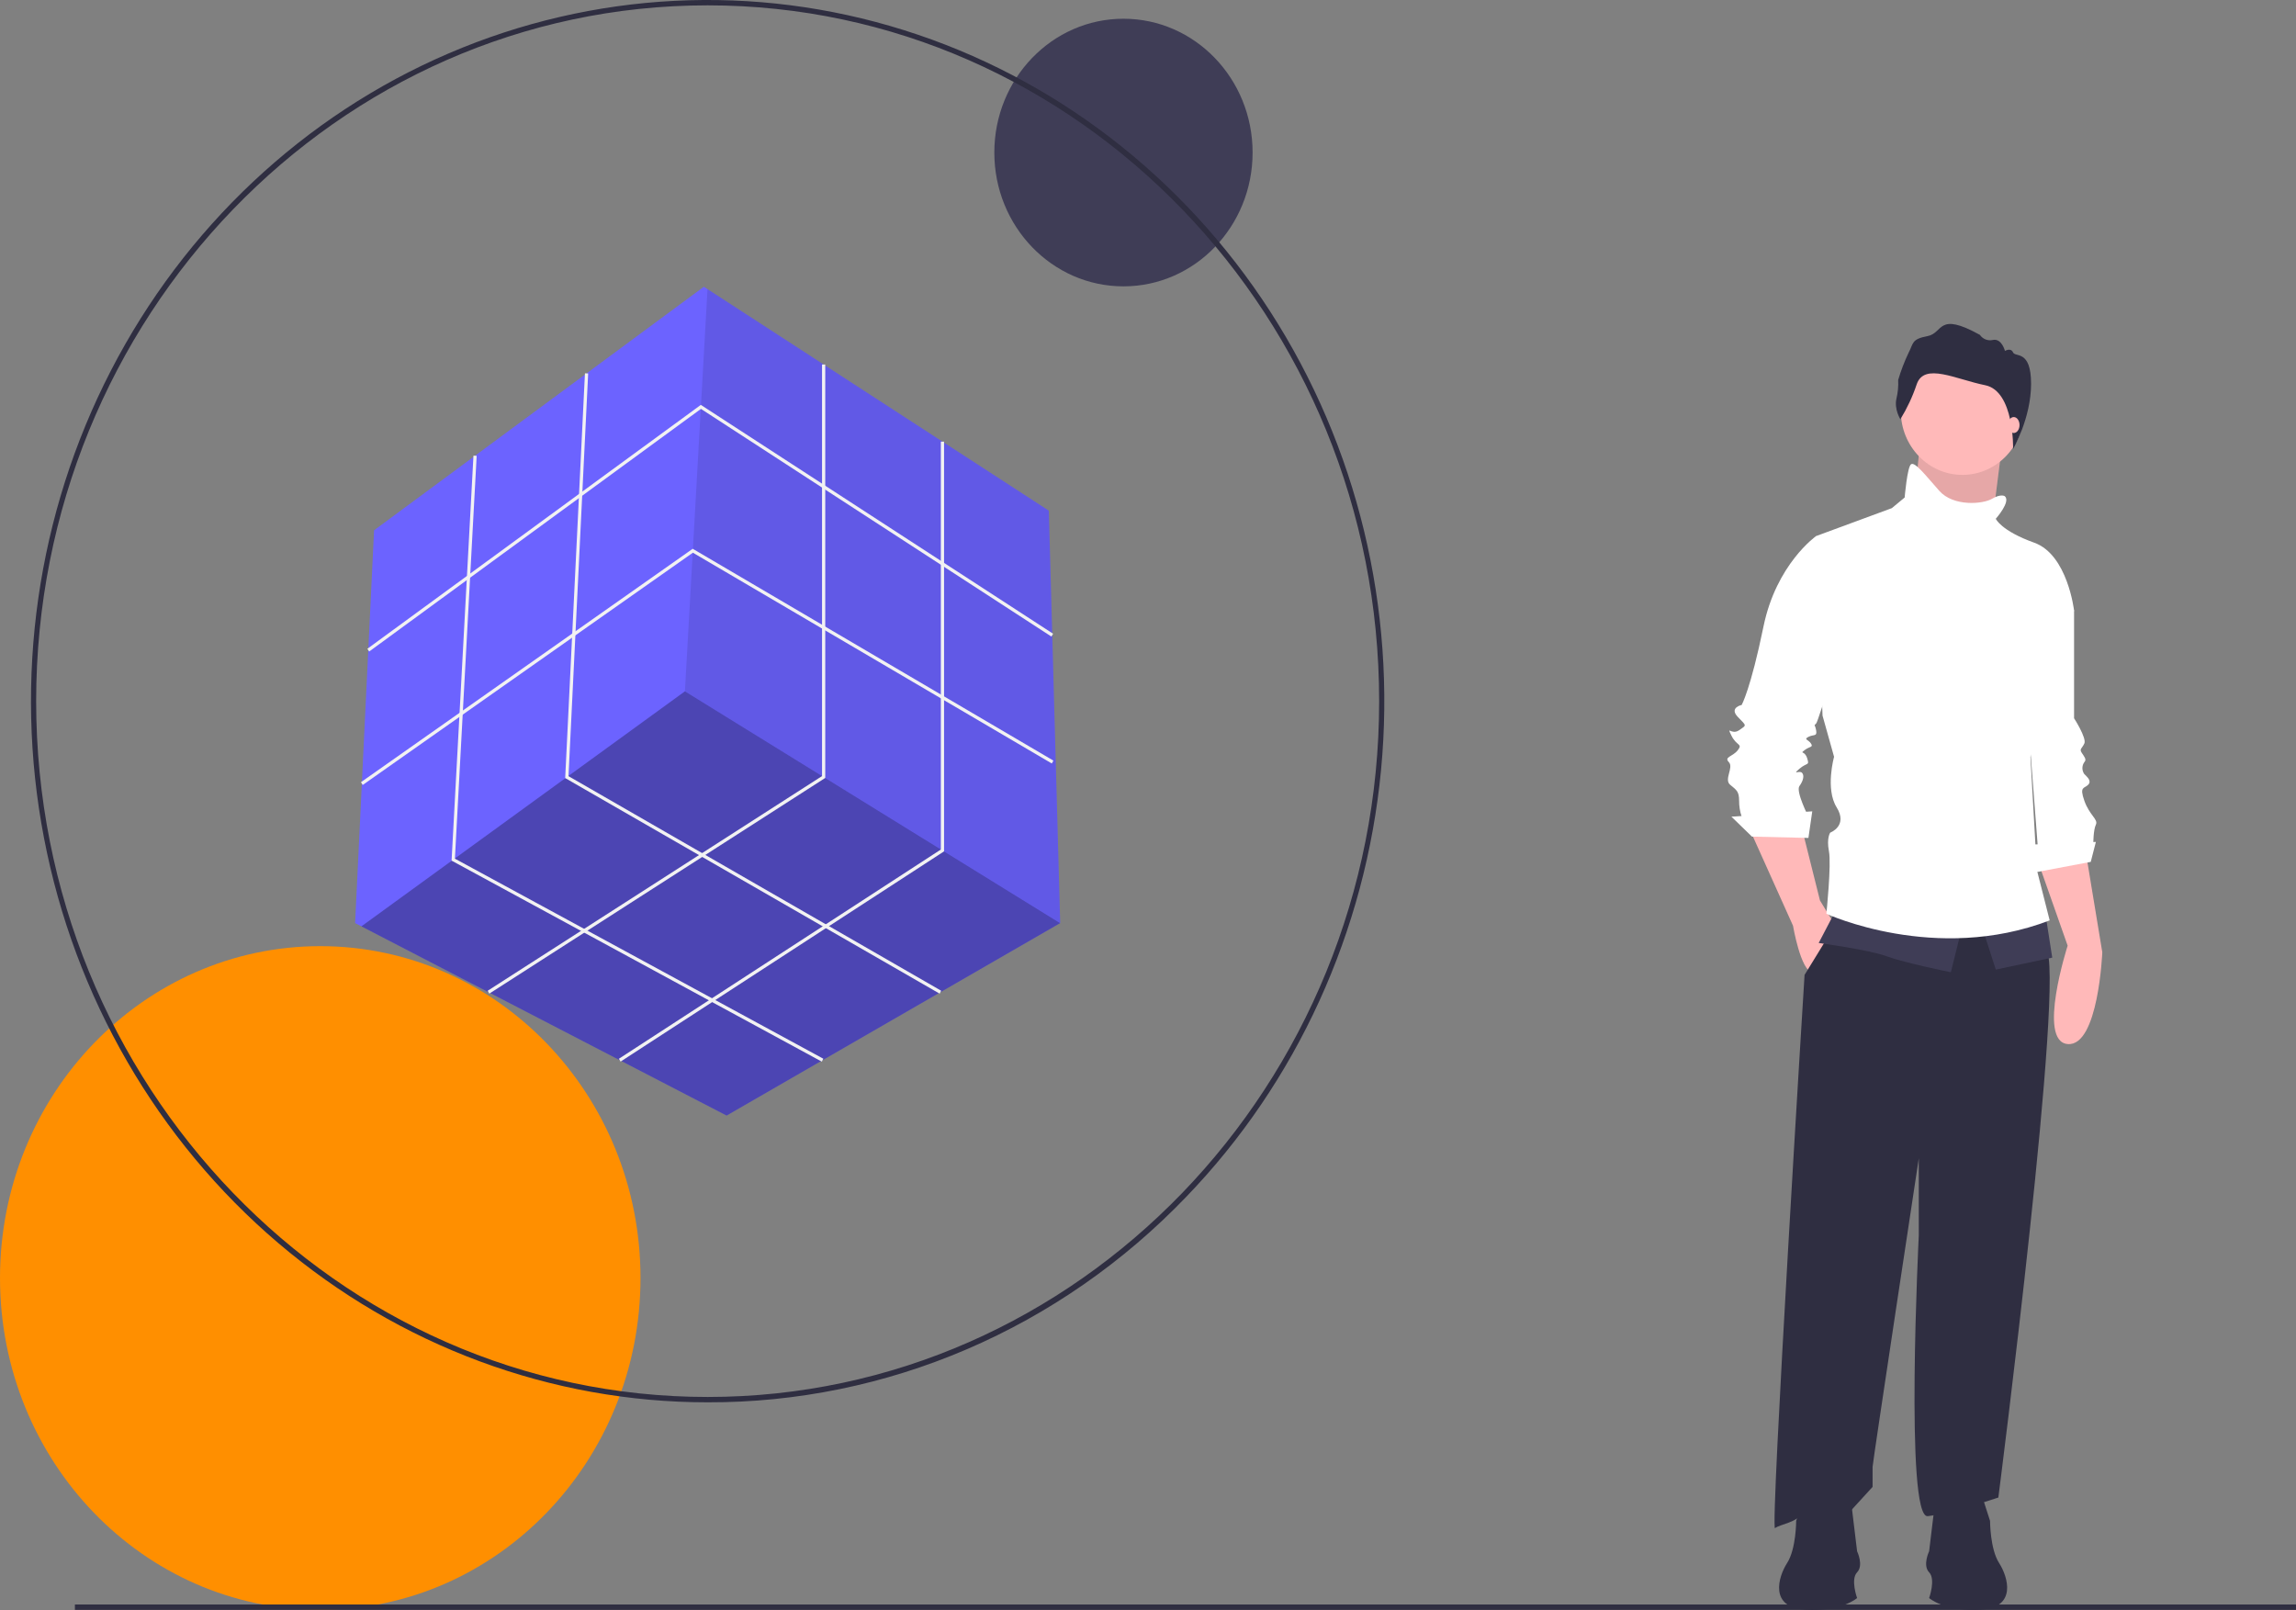
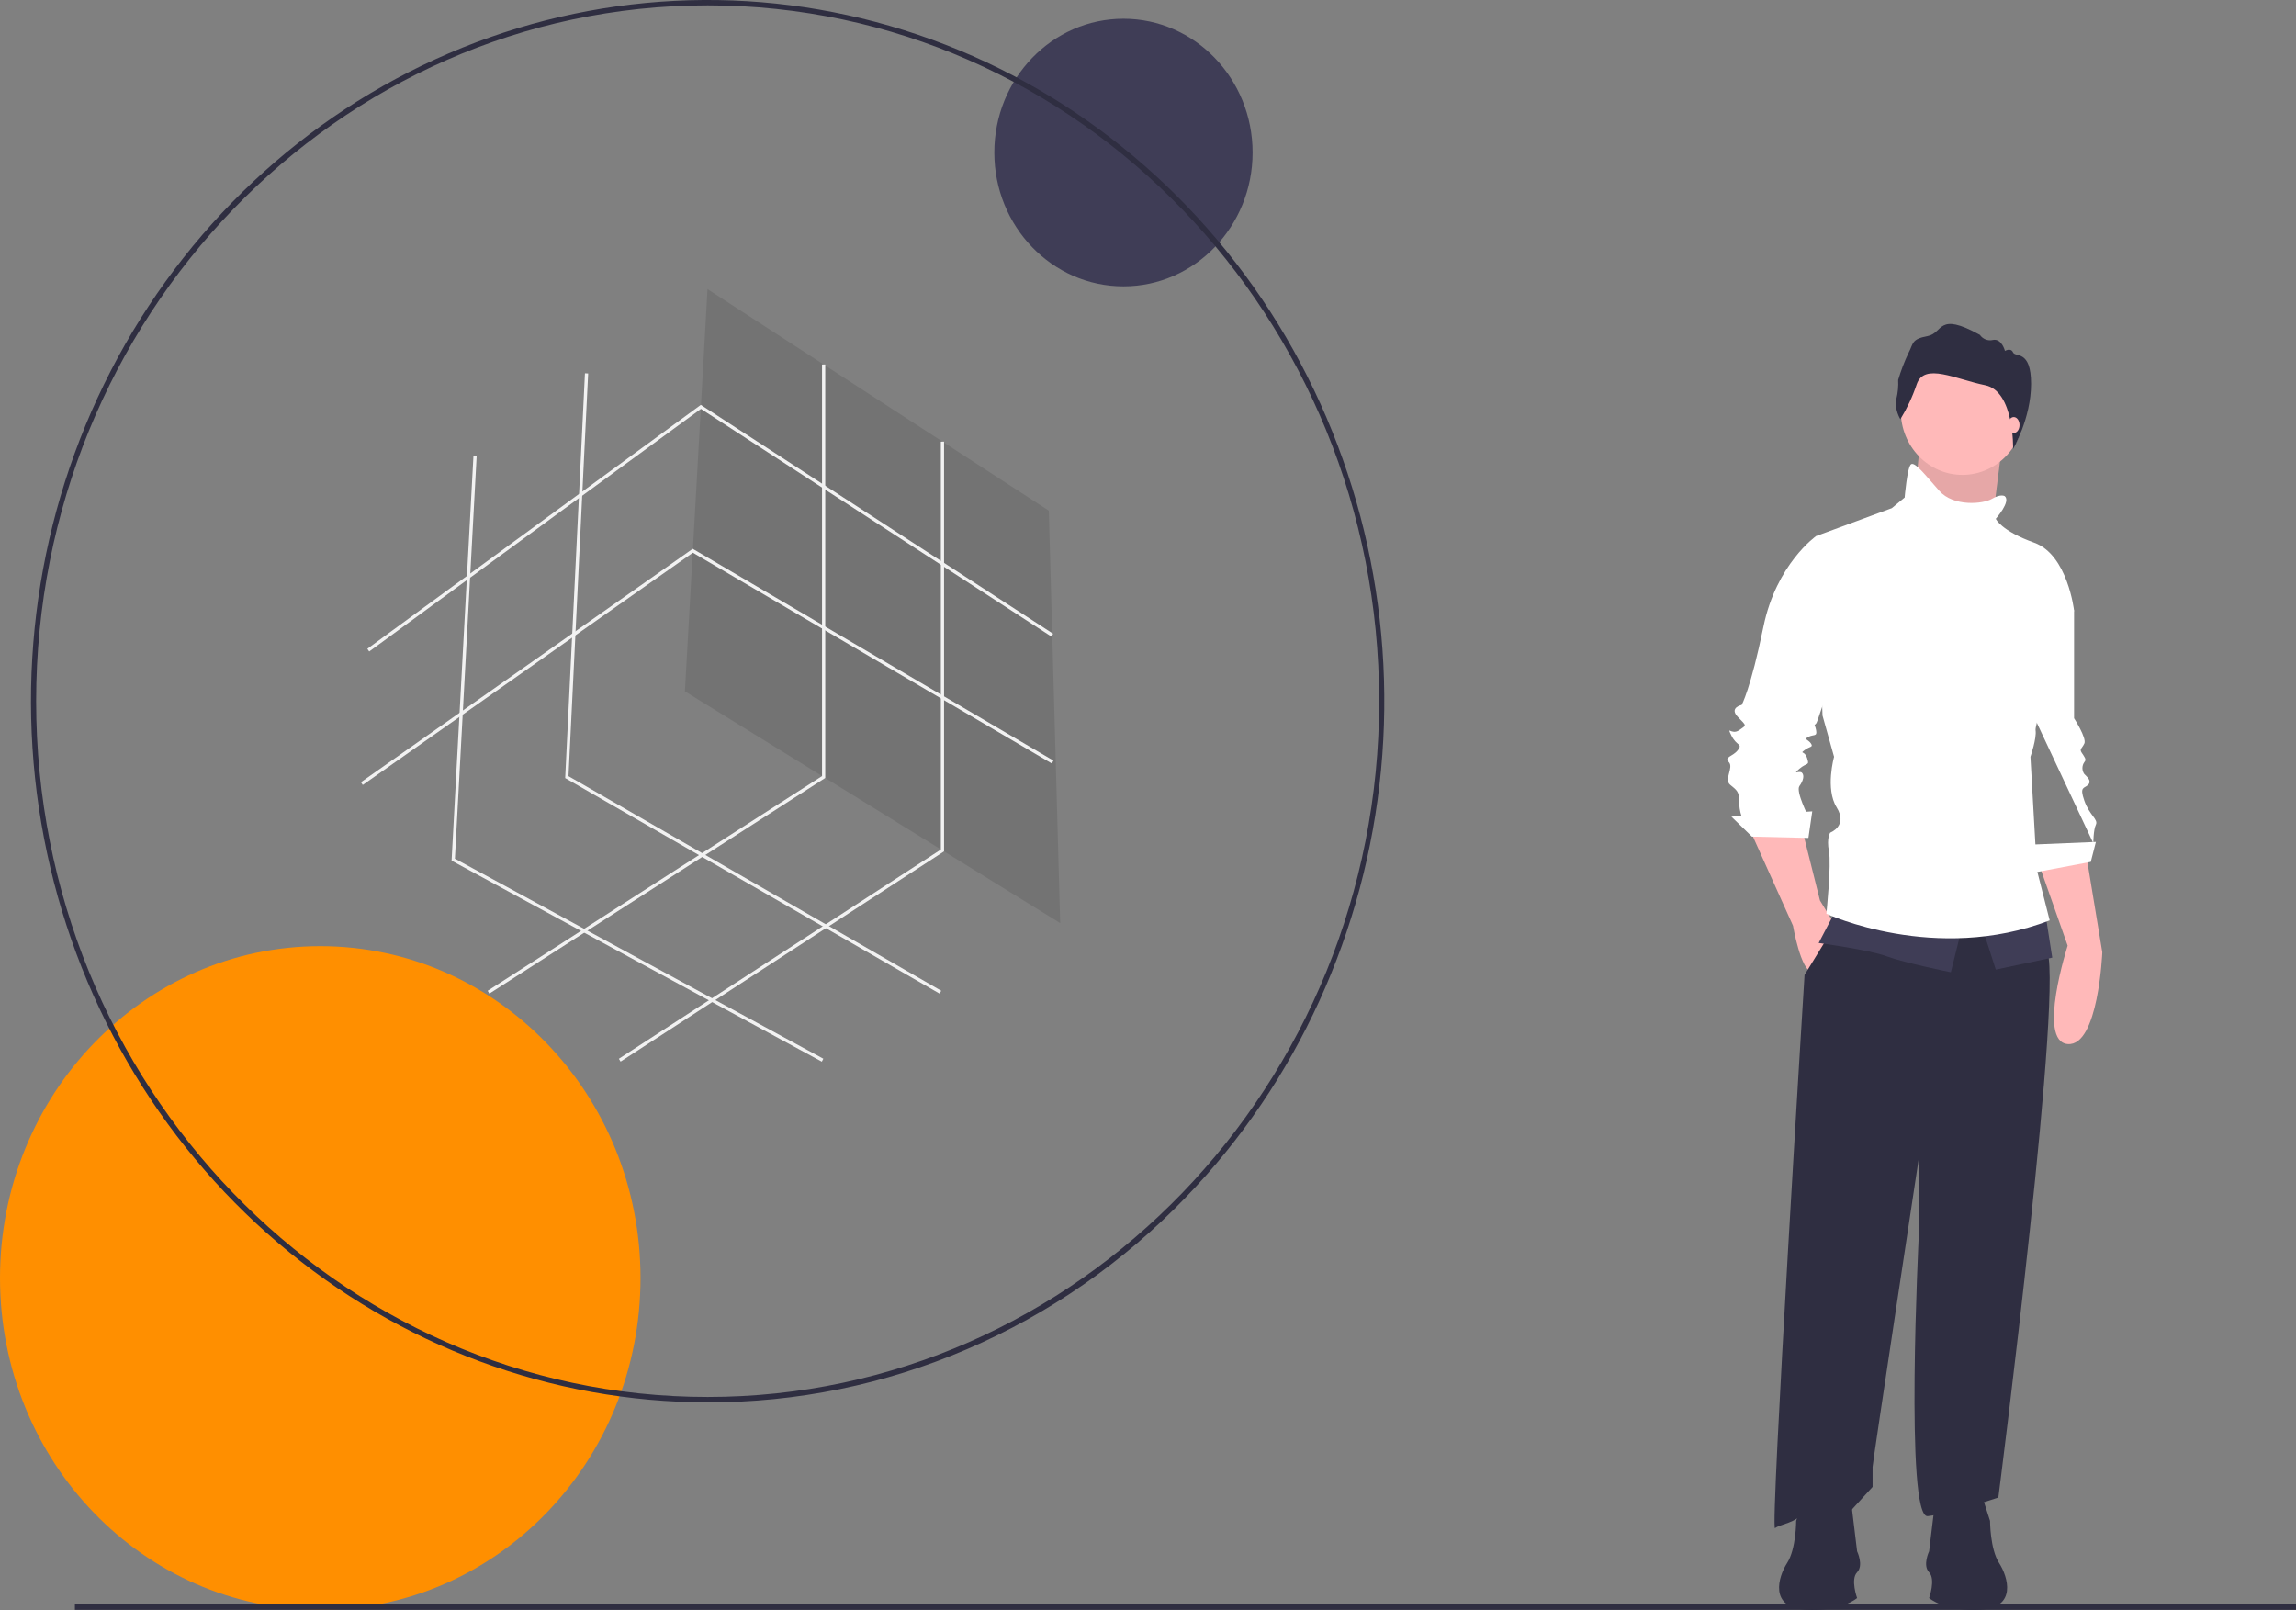
<svg xmlns="http://www.w3.org/2000/svg" width="502" height="352" viewBox="0 0 502 352" fill="none">
  <rect x="0" y="0" width="502" height="352" fill="#808080" stroke="none" />
  <g clip-path="url(#clip0)">
    <path d="M245.635 62.607C261.229 62.607 273.869 49.509 273.869 33.351C273.869 17.194 261.229 4.096 245.635 4.096C230.042 4.096 217.401 17.194 217.401 33.351C217.401 49.509 230.042 62.607 245.635 62.607Z" fill="#3F3D56" />
    <path d="M70.02 351.97C108.691 351.97 140.04 319.486 140.04 279.416C140.04 239.346 108.691 206.862 70.02 206.862C31.349 206.862 0 239.346 0 279.416C0 319.486 31.349 351.97 70.02 351.97Z" fill="#FF8F00" />
    <path d="M154.722 306.597C120.494 306.597 87.325 294.299 60.866 271.8C34.407 249.3 16.296 217.99 9.618 183.205C2.94 148.42 8.109 112.312 24.244 81.033C40.379 49.754 66.482 25.24 98.105 11.667C129.727 -1.905 164.914 -3.696 197.668 6.599C230.422 16.894 258.718 38.639 277.735 68.129C296.751 97.618 305.311 133.027 301.956 168.323C298.601 203.619 283.539 236.618 259.336 261.696C245.63 275.976 229.326 287.297 211.369 295.004C193.412 302.712 174.159 306.652 154.722 306.597V306.597ZM154.722 1.169C73.767 1.169 7.905 69.413 7.905 153.298C7.905 237.182 73.767 305.426 154.722 305.426C235.677 305.426 301.539 237.182 301.539 153.298C301.539 69.413 235.677 1.169 154.722 1.169V1.169Z" fill="#2F2E41" />
-     <path d="M231.801 201.819L231.784 201.828L158.866 243.9L79.019 202.532L77.643 201.819L81.787 115.94L153.893 62.695L154.689 63.211L229.315 111.646L231.801 201.819Z" fill="#6C63FF" />
-     <path opacity="0.3" d="M231.784 201.829L158.866 243.901L79.019 202.533L149.749 151.151L231.784 201.829Z" fill="black" />
    <path opacity="0.1" d="M231.801 201.82L149.749 151.151L154.689 63.211L229.315 111.647L231.801 201.82Z" fill="black" />
    <path d="M80.725 142.441L80.32 141.847L153.231 88.522L230.251 138.558L229.879 139.175L153.254 89.395L80.725 142.441Z" fill="#F2F2F2" />
    <path d="M79.313 171.617L78.918 171.015L151.459 119.983L151.649 120.095L230.317 166.294L229.97 166.927L151.493 120.839L79.313 171.617Z" fill="#F2F2F2" />
    <path d="M106.991 217.238L106.621 216.62L179.73 169.679V79.692H180.432V170.085L106.991 217.238Z" fill="#F2F2F2" />
    <path d="M135.685 232.103L135.312 231.486L205.708 185.736V96.553H206.41V186.138L135.685 232.103Z" fill="#F2F2F2" />
    <path d="M205.443 217.246L123.573 170.112L123.584 169.886L127.894 81.617L128.595 81.654L124.297 169.696L205.784 216.61L205.443 217.246Z" fill="#F2F2F2" />
    <path d="M179.685 232.117L98.734 188.161L98.747 187.927L103.519 99.615L104.22 99.656L99.461 187.734L180.011 231.473L179.685 232.117Z" fill="#F2F2F2" />
    <path d="M502 350.8H16.376V351.97H502V350.8Z" fill="#2F2E41" />
    <path d="M445.619 188.435L452.073 206.752C452.073 206.752 445.339 227.686 452.073 228.268C458.807 228.849 459.649 208.206 459.649 208.206L456.001 186.109L445.619 188.435Z" fill="#FFB9B9" />
-     <path d="M448.706 128.542L453.476 133.485V157.035C453.476 157.035 456.282 161.396 455.721 162.559C455.159 163.722 454.598 163.722 455.159 164.595C455.721 165.467 456.282 166.048 455.721 166.63C455.447 167.007 455.3 167.466 455.3 167.938C455.3 168.41 455.447 168.869 455.721 169.247C456.282 169.828 457.404 170.7 456.562 171.573C455.721 172.445 454.598 171.863 455.721 175.062C456.843 178.26 458.807 179.132 458.246 180.295C457.685 181.458 457.685 184.365 457.685 184.365L445.619 186.11L443.094 153.255L448.706 128.542Z" fill="white" />
+     <path d="M448.706 128.542L453.476 133.485V157.035C453.476 157.035 456.282 161.396 455.721 162.559C455.159 163.722 454.598 163.722 455.159 164.595C455.721 165.467 456.282 166.048 455.721 166.63C455.447 167.007 455.3 167.466 455.3 167.938C455.3 168.41 455.447 168.869 455.721 169.247C456.282 169.828 457.404 170.7 456.562 171.573C455.721 172.445 454.598 171.863 455.721 175.062C456.843 178.26 458.807 179.132 458.246 180.295C457.685 181.458 457.685 184.365 457.685 184.365L443.094 153.255L448.706 128.542Z" fill="white" />
    <path d="M458.246 184.074L444.216 184.655L444.777 190.761L457.124 188.435L458.246 184.074Z" fill="white" />
    <path d="M419.664 98.158L417.98 115.603L435.097 118.22L436.359 108.189L437.622 98.158H419.664Z" fill="#FFB9B9" />
    <path opacity="0.1" d="M419.664 98.158L417.98 115.603L435.097 118.22L436.359 108.189L437.622 98.158H419.664Z" fill="black" />
    <path d="M382.485 181.167L392.026 202.392C392.026 202.392 393.709 212.277 396.234 212.568C398.76 212.858 401.285 202.392 401.285 202.392L397.918 196.867L393.99 181.167L382.485 181.167Z" fill="#FFB9B9" />
    <path d="M402.408 200.357L394.551 213.149C394.551 213.149 386.975 334.972 388.098 334.1C389.22 333.228 392.868 332.937 394.271 330.611C395.674 328.285 404.372 330.611 404.372 330.611L409.423 325.087V320.726C409.423 319.854 419.524 253.273 419.524 253.273V270.136C419.524 270.136 416.438 332.065 421.489 331.484C426.539 330.902 436.921 327.413 436.921 327.413C436.921 327.413 451.793 211.696 447.303 207.335C442.814 202.973 440.85 193.088 440.85 193.088L402.408 200.357Z" fill="#2F2E41" />
    <path d="M429.064 103.828C436.503 103.828 442.533 97.579 442.533 89.872C442.533 82.164 436.503 75.916 429.064 75.916C421.626 75.916 415.596 82.164 415.596 89.872C415.596 97.579 421.626 103.828 429.064 103.828Z" fill="#FFB9B9" />
    <path d="M399.041 118.365L397.077 117.202C397.077 117.202 388.378 123.308 385.572 136.973C382.766 150.638 380.802 154.127 380.802 154.127C380.802 154.127 377.996 154.709 379.96 156.744C381.925 158.779 381.925 158.488 380.241 159.651C378.557 160.814 377.435 158.488 378.557 160.814C379.68 163.14 381.083 162.559 379.96 164.012C378.838 165.466 376.874 165.466 377.996 166.629C379.119 167.792 376.874 170.409 378.277 171.572C379.68 172.735 380.241 173.026 380.241 175.061C380.232 176.249 380.422 177.429 380.802 178.55H395.393C395.393 178.55 392.587 173.026 393.429 171.863C394.271 170.7 394.551 169.537 393.99 168.955C393.429 168.374 391.745 169.537 393.429 168.083C395.113 166.629 395.674 167.501 395.113 165.757C394.551 164.012 393.429 164.885 394.551 164.012C395.674 163.14 396.516 163.431 395.954 162.559C395.393 161.686 394.271 161.686 395.393 161.105C396.516 160.523 397.357 161.105 397.077 159.651C396.796 158.198 396.516 158.779 397.077 158.197C397.638 157.616 403.53 137.845 403.53 137.264C403.53 136.682 399.041 118.365 399.041 118.365Z" fill="white" />
    <path d="M396.235 177.387L378.557 178.55L383.046 182.911L395.393 183.202L396.235 177.387Z" fill="white" />
    <path d="M401.285 199.193L397.638 206.171C397.638 206.171 408.581 207.625 412.509 209.079C416.438 210.533 426.539 212.568 426.539 212.568L429.064 202.392L401.285 199.193Z" fill="#3F3D56" />
    <path d="M433.272 202.392L436.359 211.986L448.705 209.369L447.302 200.356L433.272 202.392Z" fill="#3F3D56" />
    <path d="M438.324 108.48C438.324 108.48 437.482 107.899 435.518 109.062C433.553 110.225 427.1 110.806 424.013 107.317C420.927 103.828 418.682 100.921 417.84 101.502C416.998 102.084 416.437 108.771 416.437 108.771L413.631 111.097L397.076 117.203L398.479 156.453L401.005 165.467C401.005 165.467 399.04 172.444 401.566 176.515C404.091 180.585 400.163 182.039 400.163 182.039C400.163 182.039 399.321 183.202 399.882 186.11C400.443 189.017 399.321 199.775 399.321 199.775C399.321 199.775 423.171 210.823 448.144 201.228L445.338 190.18L443.936 165.467C443.936 165.467 445.338 161.396 445.058 159.652C444.777 157.907 453.476 133.484 453.476 133.484C453.476 133.484 452.073 121.273 444.777 118.656C437.482 116.04 436.359 113.423 436.359 113.423C436.359 113.423 439.727 109.643 438.324 108.48Z" fill="white" />
    <path d="M415.502 91.66C415.502 91.66 414.104 89.486 414.642 87.145C414.963 85.816 415.09 84.444 415.018 83.076C415.62 81.048 416.375 79.072 417.278 77.167C418.407 75.049 417.869 74.157 421.42 73.489C424.97 72.82 423.518 68.026 432.878 73.21C433.194 73.667 433.633 74.016 434.14 74.215C434.648 74.413 435.2 74.451 435.729 74.325C437.665 73.934 438.365 76.722 438.365 76.722C438.365 76.722 439.656 75.941 440.14 77.056C440.624 78.171 444.076 76.387 444.076 83.912C444.076 91.437 440.148 98.158 440.148 98.158C440.148 98.158 440.436 85.501 434.034 84.219C427.633 82.936 420.747 79.202 419.08 83.996C418.18 86.686 416.979 89.258 415.502 91.66Z" fill="#2F2E41" />
    <path d="M440.288 94.67C440.985 94.67 441.551 93.889 441.551 92.925C441.551 91.962 440.985 91.181 440.288 91.181C439.591 91.181 439.025 91.962 439.025 92.925C439.025 93.889 439.591 94.67 440.288 94.67Z" fill="#FFB9B9" />
    <path d="M433.133 326.383L435.106 332.517C435.106 332.517 435.106 338.651 437.079 341.719C439.053 344.786 441.026 351.431 433.133 351.942C425.239 352.454 421.786 349.387 421.786 349.387C421.786 349.387 423.266 345.297 421.786 343.763C420.306 342.23 421.786 339.163 421.786 339.163L423.266 326.894L433.133 326.383Z" fill="#2F2E41" />
    <path d="M394.691 326.383L392.718 332.517C392.718 332.517 392.718 338.651 390.745 341.719C388.771 344.786 386.798 351.431 394.691 351.942C402.585 352.454 406.038 349.387 406.038 349.387C406.038 349.387 404.558 345.297 406.038 343.763C407.518 342.23 406.038 339.163 406.038 339.163L404.558 326.894L394.691 326.383Z" fill="#2F2E41" />
  </g>
  <defs>
    <clipPath id="clip0">
      <rect width="502" height="352" fill="white" />
    </clipPath>
  </defs>
</svg>